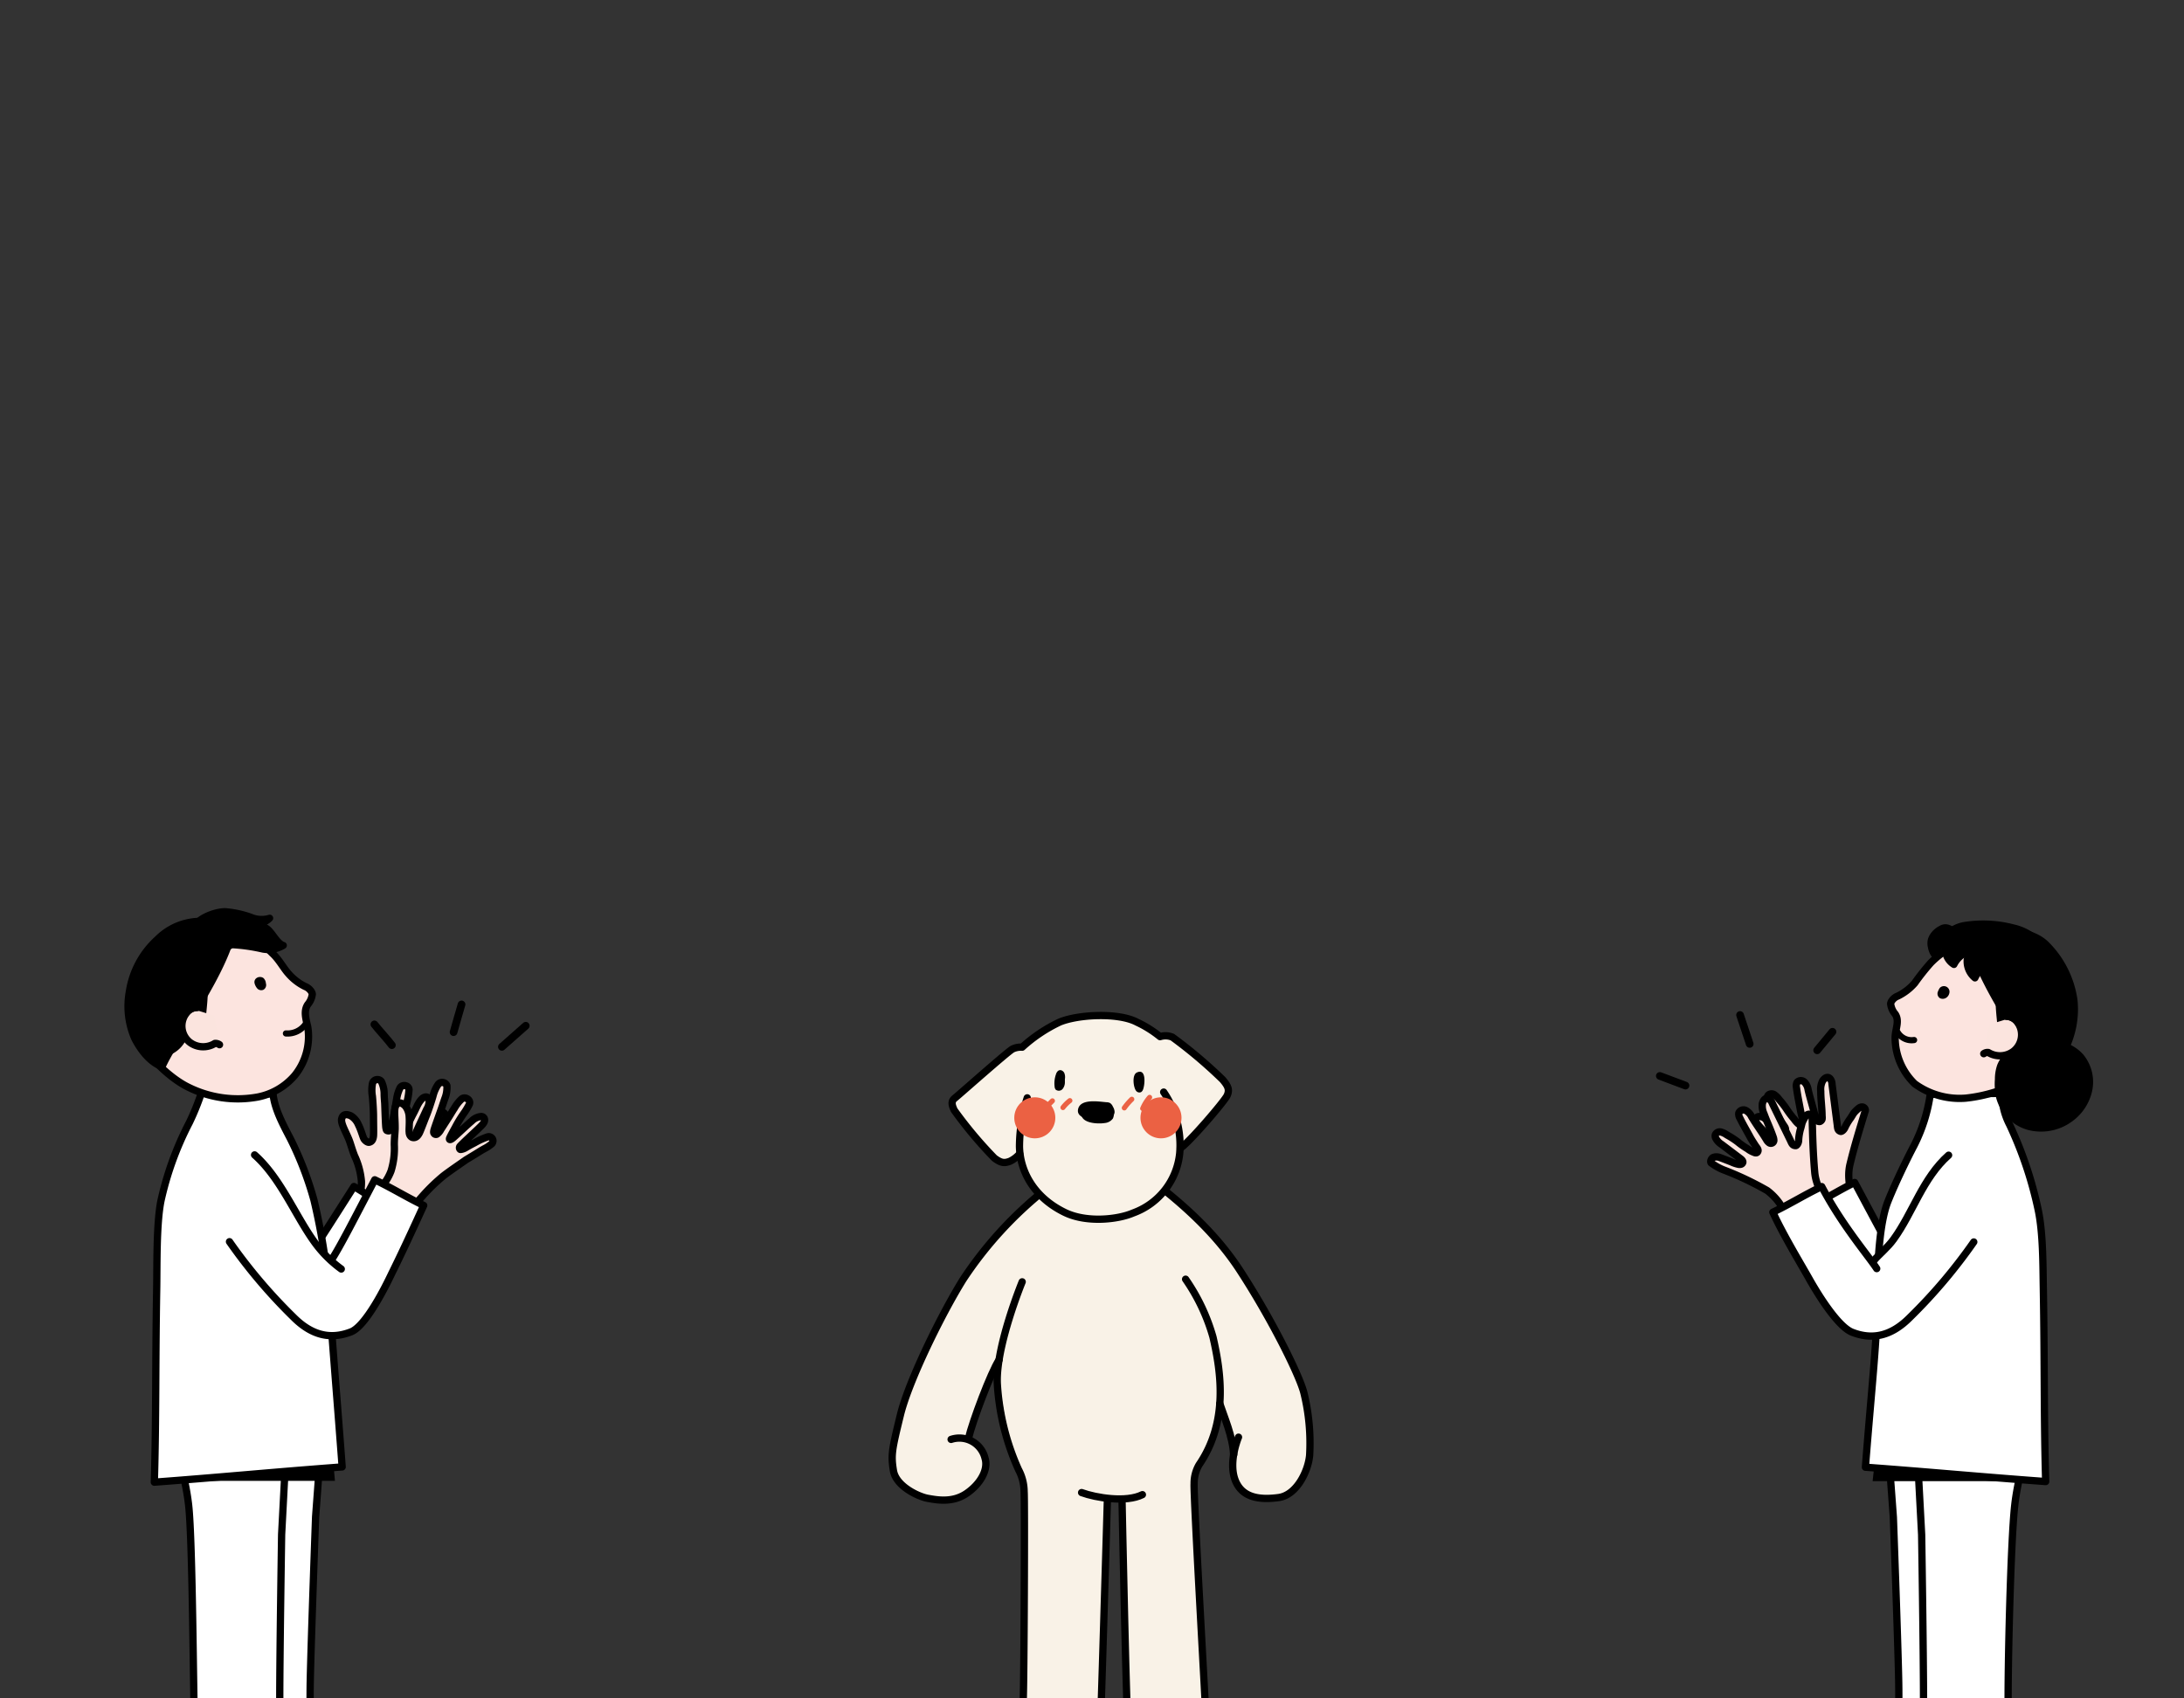
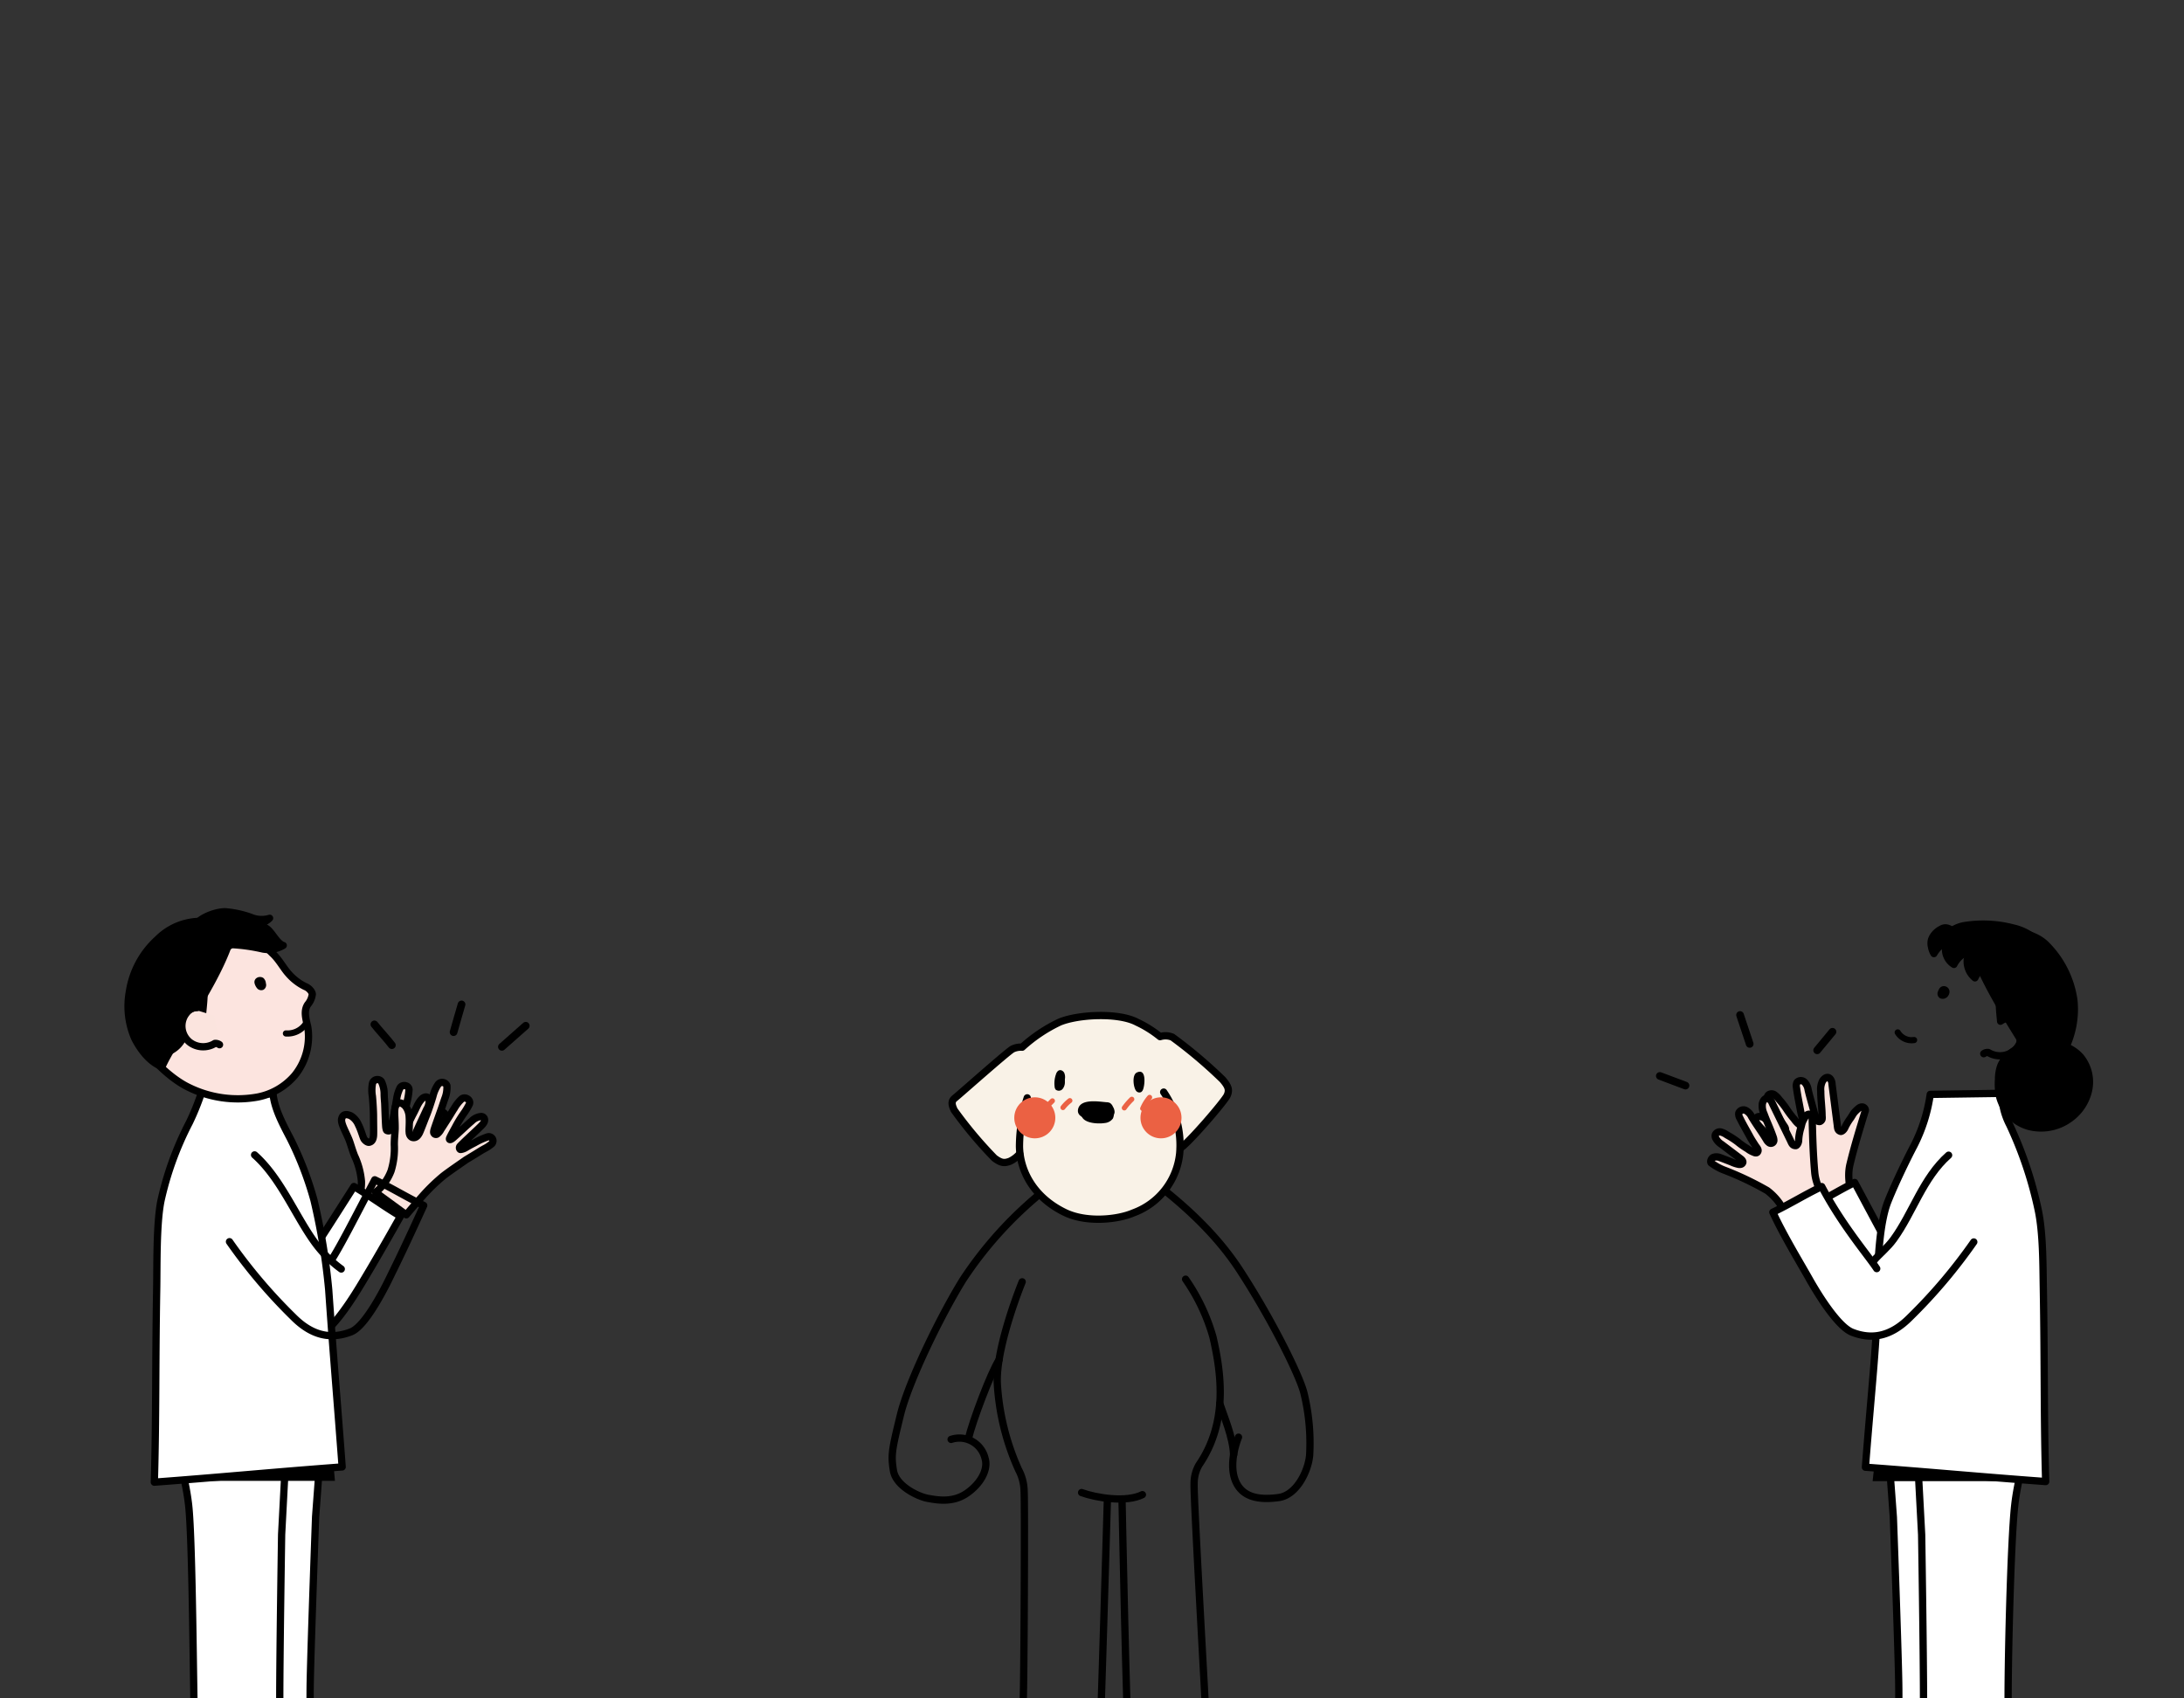
<svg xmlns="http://www.w3.org/2000/svg" viewBox="0 0 315 245">
  <rect x="0" y="0" width="315" height="245" fill="#333333" stroke="none" />
  <defs>
    <style>.cls-1,.cls-12,.cls-14,.cls-17,.cls-21,.cls-5,.cls-6,.cls-8{fill:none;}.cls-2{isolation:isolate;}.cls-3{clip-path:url(#clip-path);}.cls-4{fill:#f9f2e7;}.cls-10,.cls-11,.cls-12,.cls-13,.cls-14,.cls-17,.cls-18,.cls-19,.cls-20,.cls-21,.cls-5,.cls-6,.cls-9{stroke:#000;}.cls-10,.cls-11,.cls-12,.cls-13,.cls-14,.cls-17,.cls-18,.cls-19,.cls-20,.cls-21,.cls-5,.cls-6,.cls-8,.cls-9{stroke-linecap:round;stroke-linejoin:round;}.cls-5{stroke-width:1.05px;}.cls-6{stroke-width:1.07px;}.cls-7{fill:#eb6143;mix-blend-mode:multiply;}.cls-8{stroke:#eb6143;stroke-width:0.73px;}.cls-15,.cls-9{fill:#fbe4de;}.cls-10,.cls-11,.cls-17,.cls-9{stroke-width:1.05px;}.cls-10,.cls-16{fill:#fff;}.cls-11{fill:#fce4df;}.cls-12{stroke-width:0.89px;}.cls-13{stroke-width:1.01px;}.cls-14{stroke-width:1.05px;}.cls-18{stroke-width:1.02px;}.cls-19{stroke-width:1px;}.cls-20{stroke-width:1.37px;}.cls-21{stroke-width:1.11px;}</style>
    <clipPath id="clip-path">
      <rect class="cls-1" width="315" height="245" />
    </clipPath>
  </defs>
  <g class="cls-2">
    <g id="レイヤー_1" data-name="レイヤー 1">
      <g class="cls-3">
        <path class="cls-4" d="M144,197.29l-.09.14C143.91,197.67,143.92,197.83,144,197.29Z" />
-         <path class="cls-4" d="M188.06,201c-.65-2.56-4.77-10.91-9.36-17.87-3.82-5.79-9-10.08-12.91-13.05l-14.94,1.49a55.91,55.91,0,0,0-11.91,13c-3.05,4.91-7.82,14.61-9.06,19.59s-1.39,5.68-1,8,3.65,3.78,4.94,4,3.54.68,5.57-.68,3.2-3.44,2.71-5.07a3.92,3.92,0,0,0-2.47-2.67,52.54,52.54,0,0,1,4.31-10.29c0-.29.07-.7.09-.14.21,5.38,2.15,13.34,2.89,14.68a6.8,6.8,0,0,1,.81,3.19c.11,1,0,28-.14,30.29-.06,1.13-.32,4.23-.56,7.06l.46.1a9.22,9.22,0,0,0-8.25,2.17c-2.24,2.32-1.82,4.2-.54,7.13,1.16,2.67,8.16,2.71,10.61,2.52s7-1.8,8.38-3.68.78-5.5.9-7.77,1.16-36.75,1.16-36.75a14.72,14.72,0,0,0,2.1,0s.66,33.52,1,36.14-.29,5.36,1.24,7.23,5.75,3.42,8.67,3.58,6.53-.47,7.54-1.07,3.94-.69,4.17-2.8-2.9-5.76-4.49-6.49a13.62,13.62,0,0,0-5.58-.61,22.88,22.88,0,0,1-.41-3.13c-.06-1.95-2-34.11-1.78-35.24s.06-1.58.73-2.57a17.58,17.58,0,0,0,3-8.79c.57,1.75,1.92,4.83,2,7.33a7.16,7.16,0,0,0,.2,3.69c1,2.66,3.64,2.9,6.27,2.55s4.28-3.84,4.48-6.11A30.37,30.37,0,0,0,188.06,201Z" />
        <path class="cls-5" d="M137.18,207.64a3.81,3.81,0,0,1,4.9,2.75c.49,1.63-.69,3.71-2.71,5.07s-4.28.91-5.57.68-4.57-1.72-4.94-4-.22-3,1-8,6-14.68,9.06-19.59a55.91,55.91,0,0,1,11.91-13L165.79,170c3.92,3,9.09,7.26,12.91,13.05,4.59,7,8.72,15.31,9.36,17.87a30.37,30.37,0,0,1,.83,9c-.2,2.27-1.86,5.76-4.48,6.11s-5.27.11-6.27-2.55.49-6.16.49-6.16" />
        <path class="cls-5" d="M171,184.53a28,28,0,0,1,3.95,8.35c1.19,5.16,2.21,12.24-2,18.41a5.27,5.27,0,0,0-.72,2.76c-.13,1.15,1.71,33.1,1.77,35a19.22,19.22,0,0,0,.28,3" />
        <path class="cls-5" d="M156,215.31c2.07.76,6.43,1.48,8.77.3" />
        <path class="cls-5" d="M161.83,216.27s.66,33.5,1,36.12-.29,5.36,1.24,7.23,5.75,3.42,8.67,3.58,6.53-.47,7.54-1.07,3.94-.69,4.17-2.8-2.9-5.76-4.49-6.49-4.68-.74-6.65-.52" />
        <path class="cls-5" d="M159.72,216.32s-1,34.39-1.15,36.66.51,5.89-.9,7.77-5.93,3.48-8.38,3.68-9.45.15-10.61-2.52c-1.28-2.93-1.7-4.8.54-7.13a9.22,9.22,0,0,1,8.25-2.17,29,29,0,0,1,3.36,1.16" />
        <path class="cls-6" d="M175.93,202.5c.57,1.75,1.92,4.83,2,7.33" />
        <path class="cls-5" d="M144.1,196.16c-1.18,1.79-3.86,8.92-4.43,11.39" />
        <path class="cls-5" d="M147.43,184.91s-3.8,9.24-3.59,14.62A35.16,35.16,0,0,0,146.9,212a6.8,6.8,0,0,1,.81,3.19c.11,1,0,28-.14,30.29-.06,1.13-.32,4.23-.56,7.06" />
        <path class="cls-4" d="M176.33,155.73a67.78,67.78,0,0,0-7.24-6.12,2.63,2.63,0,0,0-1.77-.07,16.13,16.13,0,0,0-3.36-2.1c-2.64-1.39-8.43-1.12-11.13,0a22,22,0,0,0-5.4,3.62,7.67,7.67,0,0,0-1.38.26c-.66.2-7.7,6.59-8.36,7.11s-.26,1.25-.07,1.71a60.59,60.59,0,0,0,5.8,6.92c1.05.79,1.51.72,2.24.46a4.6,4.6,0,0,0,1.45-1.12,11,11,0,0,0,6.51,8.56c3.16,1.51,7.64,1,9.81.06a10.25,10.25,0,0,0,6.72-8.62c0-.26,0-.51.06-.76A61.76,61.76,0,0,0,177,158C177.39,157.18,177.12,156.65,176.33,155.73Z" />
        <path class="cls-5" d="M148.16,158.37a23.52,23.52,0,0,0-1.12,7c.06,3.56,2.07,7.38,6.58,9.55,3.16,1.51,7.64,1,9.81.06a10.25,10.25,0,0,0,6.72-8.62,13.64,13.64,0,0,0-2.31-8.82" />
        <path class="cls-5" d="M170.24,165.62c1.12-.63,6.36-6.73,6.75-7.58s.13-1.39-.66-2.31a67.78,67.78,0,0,0-7.24-6.12,2.63,2.63,0,0,0-1.77-.07,16.13,16.13,0,0,0-3.36-2.1c-2.64-1.39-8.43-1.12-11.13,0a22,22,0,0,0-5.4,3.62,2.79,2.79,0,0,0-1.38.26c-.62.29-7.7,6.59-8.36,7.11s-.26,1.25-.07,1.71a60.59,60.59,0,0,0,5.8,6.92c1.05.79,1.51.72,2.24.46a4.3,4.3,0,0,0,1.41-1.08" />
        <path d="M152.56,154.52a1,1,0,0,0-.25.43,3.89,3.89,0,0,0-.2,1.82.76.76,0,0,0,.15.41.72.72,0,0,0,1-.09,1.54,1.54,0,0,0,.33-.94l0-.49a1.57,1.57,0,0,0-.08-.86C153.37,154.47,152.91,154.19,152.56,154.52Z" />
        <path d="M163.88,157.38a.59.59,0,0,0,.7.16.68.68,0,0,0,.26-.32c.27-.57.58-3.2-.88-2.5C163.23,155.07,163.47,156.92,163.88,157.38Z" />
        <path d="M159.57,159a1.22,1.22,0,0,1,.54.12,1.19,1.19,0,0,1,.41.53,1.55,1.55,0,0,1,.24.77,1.05,1.05,0,0,1-.59.85,2.47,2.47,0,0,1-1,.27c-.89.09-4,.07-3.68-1.52S158.53,158.92,159.57,159Z" />
        <path d="M159.35,162a1.62,1.62,0,0,0,1.17-.66,1.8,1.8,0,0,0,.1-1.08.94.94,0,0,0-.15-.49.88.88,0,0,0-.49-.27c-1-.26-3.63-.62-4,.88C155.65,162.06,158.31,162.17,159.35,162Z" />
        <circle class="cls-7" cx="167.45" cy="161.25" r="2.96" />
        <circle class="cls-7" cx="149.25" cy="161.25" r="2.96" />
        <path class="cls-8" d="M151.79,158.8l-1.42,1.42" />
        <path class="cls-8" d="M154.31,158.77a5.73,5.73,0,0,0-1,1" />
        <path class="cls-8" d="M163.24,158.57a9.14,9.14,0,0,0-1.08,1.25" />
        <path class="cls-8" d="M165.81,158.3a5.93,5.93,0,0,0-1,1.61" />
        <path class="cls-9" d="M51.21,174.1a7.14,7.14,0,0,0,.92-3.69,10.89,10.89,0,0,0-1-3.7c-.39-1-.58-1.8-.84-2.42-.55-1.29-1.17-2.31-1-2.93s.62-.7,1.29-.41a2.7,2.7,0,0,1,1.11,1.29c.37.73.64,1.72.78,2s.53.58.76.54c.47-.08.6-.52.64-.91s0-1.9,0-2.91c0-.61-.08-2-.16-2.82a5.32,5.32,0,0,1,0-1.78A.73.73,0,0,1,55,156a4.21,4.21,0,0,1,.41,1.83c0,.49.06,1,.08,1.34s.1,3.15.17,3.53.11.38.26.42.29,0,.36-.09a1.94,1.94,0,0,0,.27-.85c.13-.66.3-1.55.38-2,.12-.62.18-1.15.27-1.59a5.39,5.39,0,0,1,.51-1.68c.35-.55,1.32-.33,1.28.32a9.23,9.23,0,0,1-.25,1.58,15.59,15.59,0,0,0-.36,2.1c-.1.87-.18,1.46-.19,1.84s.19.29.37,0,.77-1.58,1-2,.5-1,.67-1.35c.26-.48.64-1.05,1.05-1.13a.47.47,0,0,1,.61.3,2.27,2.27,0,0,1-.33,1.42c-.24.55-1.54,3.25-1.57,3.46s.13.37.23.36.4-.23.6-.48c.46-.6.75-.91,1-1.2a9.85,9.85,0,0,1,1.44-1.49.59.59,0,0,1,.91.75,5.25,5.25,0,0,1-.7,1c-.26.3-.43.54-.79,1s-1,1.28-1.13,1.58c-.07.12-1.6,2.39-2.17,3.38a25.81,25.81,0,0,0-1.66,3.72c-.94,2.61-1.19,3.44-1.19,3.44Z" />
        <path class="cls-10" d="M29.41,178.28a76.21,76.21,0,0,0,8.21,11.56c2.42,2.92,5.08,3.79,8.14,2.89,2.22-.65,5.51-6.12,6.54-7.84,1.75-2.9,3.7-6.31,5.46-9.44-2.55-1.52-4.16-2.78-6.71-4.29-3.35,5.24-5.85,9.25-7.27,11.06a20,20,0,0,1-2.18-2.88c-2.43-4.05-4.09-9.63-7.51-13.23Z" />
        <path class="cls-10" d="M46.82,201.34l-1.3,17.48s-.63,17.24-.77,23.56.38,18.86.56,20.7a11.26,11.26,0,0,0,.38,1.56l-2,.21c-2.29.13-10.9.13-10.9.13s-.29-12.54-.41-18.53c-.08-4.35.29-26.87-.18-32.09-.6-6.7-3.43-12.56-2.91-19.26C35.29,195,46.86,199.16,46.82,201.34Z" />
        <path class="cls-10" d="M41.54,203.84l-.92,17.5s-.27,17.25-.27,23.57.7,18.85.92,20.69a10.76,10.76,0,0,0,.42,1.55l-2,.25c-2.28.18-10.89.36-10.89.36s-.49-12.53-.74-18.51c-.17-4.35-.27-26.88-.85-32.09-.75-6.68-3.7-12.48-3.33-19.19l18-.78C41.86,199.38,41.54,201.66,41.54,203.84Z" />
        <polygon points="47.55 205.17 48.31 213.62 23.66 213.62 23.86 211.19 47.55 205.17" />
        <path class="cls-10" d="M27.32,161.92a45.78,45.78,0,0,0-4.1,11.28c-.68,3.34-.56,9.42-.62,12.77-.19,10.77-.07,18.63-.34,27.84,10.33-.77,16.76-1.43,27.09-2.2-.7-9.42-1.25-15.65-1.94-25.55a93.08,93.08,0,0,0-2.13-12.95,48.7,48.7,0,0,0-3.41-8.87c-1.21-2.31-2.27-4.34-2.49-6.44l-10.33-.15A35.92,35.92,0,0,1,27.32,161.92Z" />
        <path class="cls-11" d="M24,136.18a9.74,9.74,0,0,0-3.56,6.27,14.78,14.78,0,0,0,.68,8.94c.62,1.34,3.43,4.13,5.9,5.37a16,16,0,0,0,10.21,1.48,9.4,9.4,0,0,0,5.27-3.09,8.91,8.91,0,0,0,1.89-7c-.26-1.15-.64-2.29,0-3.25a2.81,2.81,0,0,0,.65-1.47c0-.34-.46-.91-1-1.11a7.6,7.6,0,0,1-2.47-1.91c-.72-.81-1.32-2-2.3-2.9a13.32,13.32,0,0,0-6.75-3.67C29.87,133.3,26.16,134.55,24,136.18Z" />
        <path class="cls-12" d="M44.18,147.57a3.18,3.18,0,0,1-2.94,1.51" />
        <path d="M37,141.09a.87.87,0,0,1,1,0,1.15,1.15,0,0,1,.35.76.79.79,0,0,1-.36.93.8.8,0,0,1-.83-.13,1.77,1.77,0,0,1-.45-.84A.7.7,0,0,1,37,141.09Z" />
        <path class="cls-13" d="M22.74,135.46A12.83,12.83,0,0,0,18.65,143a11.61,11.61,0,0,0,.78,6.83c.63,1.23,2,3.37,3.95,4.05,1.72-3.84,7.06-10.86,9.43-17.14.09-.24,1.26-.91,1.18-1.15a1.1,1.1,0,0,0-.49-.51c-1.85-1.24-3.05-2.36-5.4-2.15A8.79,8.79,0,0,0,22.74,135.46Z" />
        <path class="cls-14" d="M29.24,146c-1.44-1-3.27-.35-4.84-.41a20.3,20.3,0,0,0,1.78-2.86c.43-.64,1.26-2.4,2.06-2.61C30.05,139.64,29.31,145.05,29.24,146Z" />
        <path class="cls-14" d="M22.9,152a8.43,8.43,0,0,1,.26-4.27,4.3,4.3,0,0,1,2.91-2.47,23.27,23.27,0,0,1,.37,4.33A4,4,0,0,1,22.9,152Z" />
        <path class="cls-15" d="M31.79,151a.9.9,0,0,0-.64-.17,3.1,3.1,0,0,1-3.48-.16,2.93,2.93,0,0,1-.41-4.24,1.74,1.74,0,0,1,1.36-.62l2.25.69Z" />
        <path class="cls-14" d="M31.66,150.7a1,1,0,0,0-.67-.18,3.2,3.2,0,0,1-3.62-.17A3,3,0,0,1,27,146a1.82,1.82,0,0,1,1.41-.65" />
        <path class="cls-13" d="M30.55,135.66a7.85,7.85,0,0,0,3.75-.76c.84-.41,4-1.75,4.6-2.45a3.94,3.94,0,0,1-2.73-.15,14.55,14.55,0,0,0-3.6-.79c-1.31-.09-4.63,1-4.81,2.84A17.69,17.69,0,0,0,30.55,135.66Z" />
        <path class="cls-13" d="M29.11,134c.7,0,1.75-.88,2.54-1.1a9.06,9.06,0,0,1,6.76,1c.78.46,1.56,2.23,2.46,2.48a4.25,4.25,0,0,1-2.95.54,26,26,0,0,0-8.88-.5c-.66,0-1.68-1-1.25-1.7.29-.47,1.86-1.19,2.24-.88Z" />
        <path class="cls-9" d="M54.17,172a7.31,7.31,0,0,0,2.23-3.08,10.94,10.94,0,0,0,.47-3.8c0-1.07.14-1.89.12-2.56,0-1.4-.22-2.58.13-3.11s.83-.42,1.34.1a2.71,2.71,0,0,1,.56,1.61c.06.82-.05,1.83,0,2.15,0,.47.28.74.5.78.47.1.75-.26.94-.6s.71-1.77,1.09-2.7c.23-.57.66-1.84.9-2.68a5.25,5.25,0,0,1,.71-1.63.73.73,0,0,1,1.3.14,4.26,4.26,0,0,1-.3,1.85c-.16.46-.31.91-.43,1.27s-1.08,3-1.15,3.33,0,.4.08.49.26.11.36.05a1.88,1.88,0,0,0,.57-.68l1.08-1.68c.34-.53.6-1,.85-1.36a5.49,5.49,0,0,1,1.09-1.38c.54-.38,1.35.19,1.08.78a9.63,9.63,0,0,1-.83,1.37,17.14,17.14,0,0,0-1.11,1.81c-.42.77-.71,1.29-.87,1.64s.07.34.35.13,1.31-1.18,1.68-1.52.85-.78,1.12-1a2.18,2.18,0,0,1,1.4-.66.49.49,0,0,1,.46.51c0,.42-.44.8-.84,1.19s-2.64,2.45-2.74,2.64,0,.38.08.41.45-.06.73-.22c.65-.39,1-.56,1.36-.75a10.19,10.19,0,0,1,1.88-.85.6.6,0,0,1,.57,1,5,5,0,0,1-1,.68c-.34.18-.6.34-1.11.66s-1.37.83-1.64,1c-.11.09-2.37,1.62-3.27,2.33a27.06,27.06,0,0,0-2.93,2.83c-1.84,2.08-2.38,2.75-2.38,2.75Z" />
-         <path class="cls-16" d="M33.1,179.12a76.32,76.32,0,0,0,9.16,10.82c2.66,2.7,5.38,3.34,8.36,2.19,2.15-.83,5-6.57,5.85-8.37,1.49-3,3.15-6.6,4.64-9.87-2.67-1.3-4.39-2.41-7.06-3.7-2.89,5.5-5,9.71-6.3,11.63a19.39,19.39,0,0,1-2.42-2.68c-2.76-3.83-4.89-9.25-8.61-12.54Z" />
        <path class="cls-17" d="M33.1,179.12a76.32,76.32,0,0,0,9.16,10.82c2.66,2.7,5.38,3.34,8.36,2.19,2.15-.83,5-6.57,5.85-8.37,1.49-3,3.15-6.6,4.64-9.87-2.67-1.3-4.39-2.41-7.06-3.7-2.89,5.5-5,9.68-6.27,11.6" />
        <path class="cls-17" d="M36.72,166.6c3.72,3.29,5.85,8.71,8.61,12.54a17.39,17.39,0,0,0,3.89,3.92" />
        <path class="cls-9" d="M266.14,162.56c-.19.48-.53.68-.66.65-.48-.14-.43-.53-.5-1l-.75-5.84a1.21,1.21,0,0,0-.29-.78c-.36-.36-.8-.08-1.07.35a2.6,2.6,0,0,0-.26,1.47c0,1.2.18,2.36.19,3.56a1.83,1.83,0,0,1,0,.47.53.53,0,0,1-.31.34.5.5,0,0,1-.5-.21,1.49,1.49,0,0,1-.2-.53c-.29-1.3-.7-2.52-1-3.82a2,2,0,0,0-.51-1.1.74.74,0,0,0-1.08,0,1.13,1.13,0,0,0-.09.77c.14,1.1.35,2.05.55,3.15.08.43.2.91.29,1.27s.36.82,0,1c-.15.09-.34,0-.49-.12a3.59,3.59,0,0,1-.69-.76,12.86,12.86,0,0,1-1.05-1.38,12.31,12.31,0,0,0-1.14-1.47,2.71,2.71,0,0,0-.68-.67.7.7,0,0,0-.88.09.75.75,0,0,0-.12.53,2.43,2.43,0,0,0,.51,1.09l1.94,2.84c.12.18.25.42.14.61a.41.41,0,0,1-.34.17,1,1,0,0,1-.38-.1,4.41,4.41,0,0,1-.8-.64c-.22-.17-1.27-1.06-1.5-1.21a1.18,1.18,0,0,0-.79-.22c-.27,0-.58.36-.52.63a8.35,8.35,0,0,0,1.33,1.53,43.32,43.32,0,0,1,5,4.91,8,8,0,0,1,1.28,3,9.17,9.17,0,0,0,1.06,2.8c1.09,1.41,4.13.09,5.63,0-.55-2-1.11-4-.63-6,.63-2.61,1.41-5.15,2.2-7.71.09-.27-.3-.84-.95-.36a5.58,5.58,0,0,0-.61.58c-.2.23-.42.66-.6.9A8,8,0,0,0,266.14,162.56Z" />
        <path class="cls-16" d="M288.56,179.3a76.51,76.51,0,0,1-9.06,10.92c-2.63,2.72-5.34,3.39-8.33,2.27-2.16-.81-5-6.52-5.93-8.31-1.53-3-3.22-6.57-4.74-9.83,2.66-1.32,4.36-2.45,7-3.77,2.94,5.48,5.13,9.66,6.41,11.57a19.3,19.3,0,0,0,2.4-2.71c2.72-3.85,4.79-9.29,8.48-12.62Z" />
        <path class="cls-17" d="M288.56,179.3a76.51,76.51,0,0,1-9.06,10.92c-2.63,2.72-5.34,3.39-8.33,2.27-2.16-.81-5-6.52-5.93-8.31-1.53-3-3.22-6.57-4.74-9.83,2.66-1.32,4.36-2.45,7-3.77,2.94,5.48,5.1,9.63,6.38,11.54" />
        <path class="cls-10" d="M271.79,201.38l1.29,17.48s.64,17.24.77,23.56-.37,18.86-.55,20.7a11.26,11.26,0,0,1-.38,1.56l2,.21c2.28.13,10.9.13,10.9.13s.29-12.54.41-18.53c.08-4.35-.3-26.87.17-32.09.6-6.7,1.29-10.51,1.71-13.83C282.1,200.44,271.74,199.2,271.79,201.38Z" />
        <path class="cls-10" d="M276.23,203.88l.93,17.5s.27,17.25.27,23.57.08,18.6-.14,20.43a11,11,0,0,1-.41,1.56l2,.25c2.29.18,10.11.61,10.11.61s.73-15.12.65-21.11c-.08-5.79.36-24.28.94-29.49.74-6.68,3.7-12.48,3.33-19.19l-18-.78C275.92,199.42,276.24,201.7,276.23,203.88Z" />
        <polygon points="271.06 204.86 270.09 213.66 294.12 213.66 293.91 211.23 271.06 204.86" />
        <path class="cls-10" d="M289.85,162.25A56.38,56.38,0,0,1,294,174.68c.68,3.34.65,7.85.71,11.2.19,10.78.07,18.63.34,27.84-10.33-.76-15.64-1.3-26-2.07.91-11.74,1.73-18.56,1.73-24.93,0-5.54.42-10.67,1.53-13.44s2.88-6.38,3.74-8a23.5,23.5,0,0,0,2.35-7.41l10.33-.15A9.78,9.78,0,0,0,289.85,162.25Z" />
        <path class="cls-9" d="M259.42,164.44c0,.51-.29.82-.42.82-.5,0-.58-.36-.8-.81l-2.58-5.29a1.27,1.27,0,0,0-.52-.66c-.45-.22-.78.19-.91.68a2.65,2.65,0,0,0,.23,1.48c.41,1.13.92,2.17,1.31,3.31a1.47,1.47,0,0,1,.11.46.43.43,0,0,1-.72.38,1.39,1.39,0,0,1-.36-.44c-.69-1.14-1.47-2.17-2.14-3.31a2,2,0,0,0-.83-.88.74.74,0,0,0-1,.37,1.12,1.12,0,0,0,.16.75c.49,1,1,1.84,1.52,2.81.22.39.49.79.69,1.11s.6.66.3,1c-.12.13-.34.09-.51,0a3.27,3.27,0,0,1-.89-.5,10.88,10.88,0,0,1-1.43-1,12.26,12.26,0,0,0-1.55-1,2.75,2.75,0,0,0-.86-.42.71.71,0,0,0-.81.37.7.7,0,0,0,.06.53,2.33,2.33,0,0,0,.83.88l2.74,2.07c.17.13.37.32.33.53a.39.39,0,0,1-.27.27.85.85,0,0,1-.39,0,4.23,4.23,0,0,1-1-.34c-.27-.1-1.54-.61-1.81-.68a1.28,1.28,0,0,0-.82.05c-.24.13-.44.53-.29.76a7.6,7.6,0,0,0,1.75,1,44.48,44.48,0,0,1,6.34,3,8.13,8.13,0,0,1,2.15,2.41,9.31,9.31,0,0,0,1.9,2.31c1.48,1,3.94-1.23,5.33-1.82-1.15-1.69-2.34-3.49-2.52-5.53-.24-2.67-.31-5.33-.37-8,0-.27-.56-.69-1,0a5.29,5.29,0,0,0-.4.74c-.11.28-.19.76-.28,1A7.73,7.73,0,0,0,259.42,164.44Z" />
-         <path class="cls-11" d="M293.73,137.52a9.73,9.73,0,0,1,3.57,6.26c.6,3.08,1.14,5-.09,7.67-.61,1.34-3.28,3.25-5.74,4.52a21.84,21.84,0,0,1-7.92,2.44,11,11,0,0,1-7.39-2.07,9.26,9.26,0,0,1-2.82-6.8c.07-1.19.65-2.3,0-3.26a2.74,2.74,0,0,1-.65-1.47c0-.33.45-.91,1-1.11a7.7,7.7,0,0,0,2.48-1.9,33.27,33.27,0,0,1,2.3-2.9,13.23,13.23,0,0,1,6.75-3.68C287.9,134.64,291.61,135.88,293.73,137.52Z" />
        <path class="cls-18" d="M295.14,136.29a14.13,14.13,0,0,1,4,8.07,12.94,12.94,0,0,1-1.36,7.11c-.63,1.22-1.45,3.09-3.37,3.76-1.73-3.84-7.06-10.86-9.43-17.14-.09-.24-1.27-.9-1.18-1.15a1.2,1.2,0,0,1,.49-.51c1.85-1.24,3.05-2.35,5.4-2.15C291.66,134.45,293.74,134.89,295.14,136.29Z" />
        <path class="cls-19" d="M288.53,147.34c1.45-1,3.27-.35,4.85-.41a19.28,19.28,0,0,1-1.78-2.85c-.43-.64-1.27-2.41-2.06-2.62C287.73,141,288.46,146.38,288.53,147.34Z" />
        <path class="cls-19" d="M294.88,153.33a8.67,8.67,0,0,0-.26-4.27,4.31,4.31,0,0,0-2.92-2.47,23.45,23.45,0,0,0-.36,4.33A4,4,0,0,0,294.88,153.33Z" />
        <path d="M281.18,143a1.08,1.08,0,0,1-.26.74,1,1,0,0,1-.3.24.89.89,0,0,1-.84,0,.79.79,0,0,1-.32-.8,2.53,2.53,0,0,1,.31-.66.81.81,0,0,1,1.41.53Z" />
        <path class="cls-13" d="M280,134a3,3,0,0,0-1.21,1.08,2,2,0,0,0-.23.5,2,2,0,0,0,0,1,2.77,2.77,0,0,0,.37,1,4.68,4.68,0,0,1,3.06-2.21.38.38,0,0,0,.21-.1.24.24,0,0,0,0-.16.86.86,0,0,0-.41-.68C281.21,133.89,280.6,133.64,280,134Z" />
        <path class="cls-13" d="M281.59,135.06a2.31,2.31,0,0,0-1,2.08,2.56,2.56,0,0,0,1.23,2,3.86,3.86,0,0,1,3-2.09c.19,0,.41,0,.51-.19a.51.51,0,0,0,.06-.27,1.51,1.51,0,0,0-.67-.91C283.82,134.92,282.74,134.33,281.59,135.06Z" />
        <path class="cls-13" d="M286,136.63a1.57,1.57,0,0,0-1.07,0,1.87,1.87,0,0,0-.53.48,3.05,3.05,0,0,0-.68,1.31,3.1,3.1,0,0,0,1.13,2.66,4.36,4.36,0,0,1,3.11-2.42c.1,0,.22,0,.26-.15a.29.29,0,0,0,0-.16C288,137.41,286.88,136.87,286,136.63Z" />
        <path class="cls-13" d="M288.26,137.62a1.57,1.57,0,0,0-1.82,1.11,3,3,0,0,0,1.1,3.43.21.21,0,0,0,.13.05c.07,0,.13-.07.17-.14a8.9,8.9,0,0,1,.92-1.29,2.4,2.4,0,0,1,1.35-.77.72.72,0,0,0,.26-.08.46.46,0,0,0,.12-.47A2.45,2.45,0,0,0,288.26,137.62Z" />
        <path class="cls-13" d="M283.35,133.5a17.11,17.11,0,0,1,7,.34,7.54,7.54,0,0,1,2.73,1.21c.79.61,2.39,2.4,2.46,3.4-.8.86-3.11.05-4.28,0a42.66,42.66,0,0,1-9-1.14C278.64,136.49,280.9,133.89,283.35,133.5Z" />
        <path class="cls-20" d="M300,152.63a5.52,5.52,0,0,1,1.08,4.61,6.66,6.66,0,0,1-2.66,4,6.85,6.85,0,0,1-5.81,1.08,5.88,5.88,0,0,1-4.06-4.2,8.91,8.91,0,0,1-.14-2.42,5.58,5.58,0,0,1,.3-1.86,4,4,0,0,1,.73-1.16C291.78,149.93,297.59,149.78,300,152.63Z" />
-         <path class="cls-15" d="M286,152.29a.92.92,0,0,1,.64-.17,3.11,3.11,0,0,0,3.49-.16,2.94,2.94,0,0,0,.41-4.24,1.79,1.79,0,0,0-1.37-.62l-2.24.69Z" />
        <path class="cls-14" d="M286.12,152a.92.92,0,0,1,.66-.17,3.24,3.24,0,0,0,3.62-.17,3.05,3.05,0,0,0,.43-4.4,1.84,1.84,0,0,0-1.42-.65" />
        <path class="cls-12" d="M273.71,148.93a2.35,2.35,0,0,0,2.36,1.1" />
        <path class="cls-16" d="M284.68,179.16A76.17,76.17,0,0,1,275.51,190c-2.66,2.7-5.38,3.34-8.35,2.19-2.16-.83-5.12-6-6-7.85-1.5-3-4-6.2-5.46-9.47,2.67-1.29,4.38-2.41,7.05-3.7,2.89,5.51,6,8.79,7.27,10.71a18.77,18.77,0,0,0,2.42-2.68c2.77-3.83,4.89-9.25,8.61-12.54Z" />
        <path class="cls-17" d="M284.68,179.16A76.17,76.17,0,0,1,275.51,190c-2.66,2.7-5.38,3.34-8.35,2.19-2.16-.83-5.15-5.83-6.14-7.58-1.19-2.13-3.83-6.47-5.32-9.74,2.67-1.29,4.38-2.41,7.05-3.7,2.89,5.51,6.67,9.91,7.93,11.83" />
        <path class="cls-17" d="M281.05,166.64c-3.72,3.29-5.14,8.27-7.91,12.1-.92,1.28-2.08,2.16-2.85,3.08" />
        <line class="cls-21" x1="239.4" y1="155.21" x2="243.1" y2="156.6" />
        <line class="cls-21" x1="250.97" y1="146.42" x2="252.36" y2="150.59" />
        <line class="cls-21" x1="264.3" y1="148.84" x2="262.09" y2="151.51" />
        <path class="cls-21" d="M54,147.77c.43.58,2.09,2.39,2.52,3" />
        <path class="cls-21" d="M66.57,144.89c-.25.78-.9,3.18-1.15,4" />
        <line class="cls-21" x1="75.83" y1="147.97" x2="72.39" y2="151.01" />
      </g>
    </g>
  </g>
</svg>